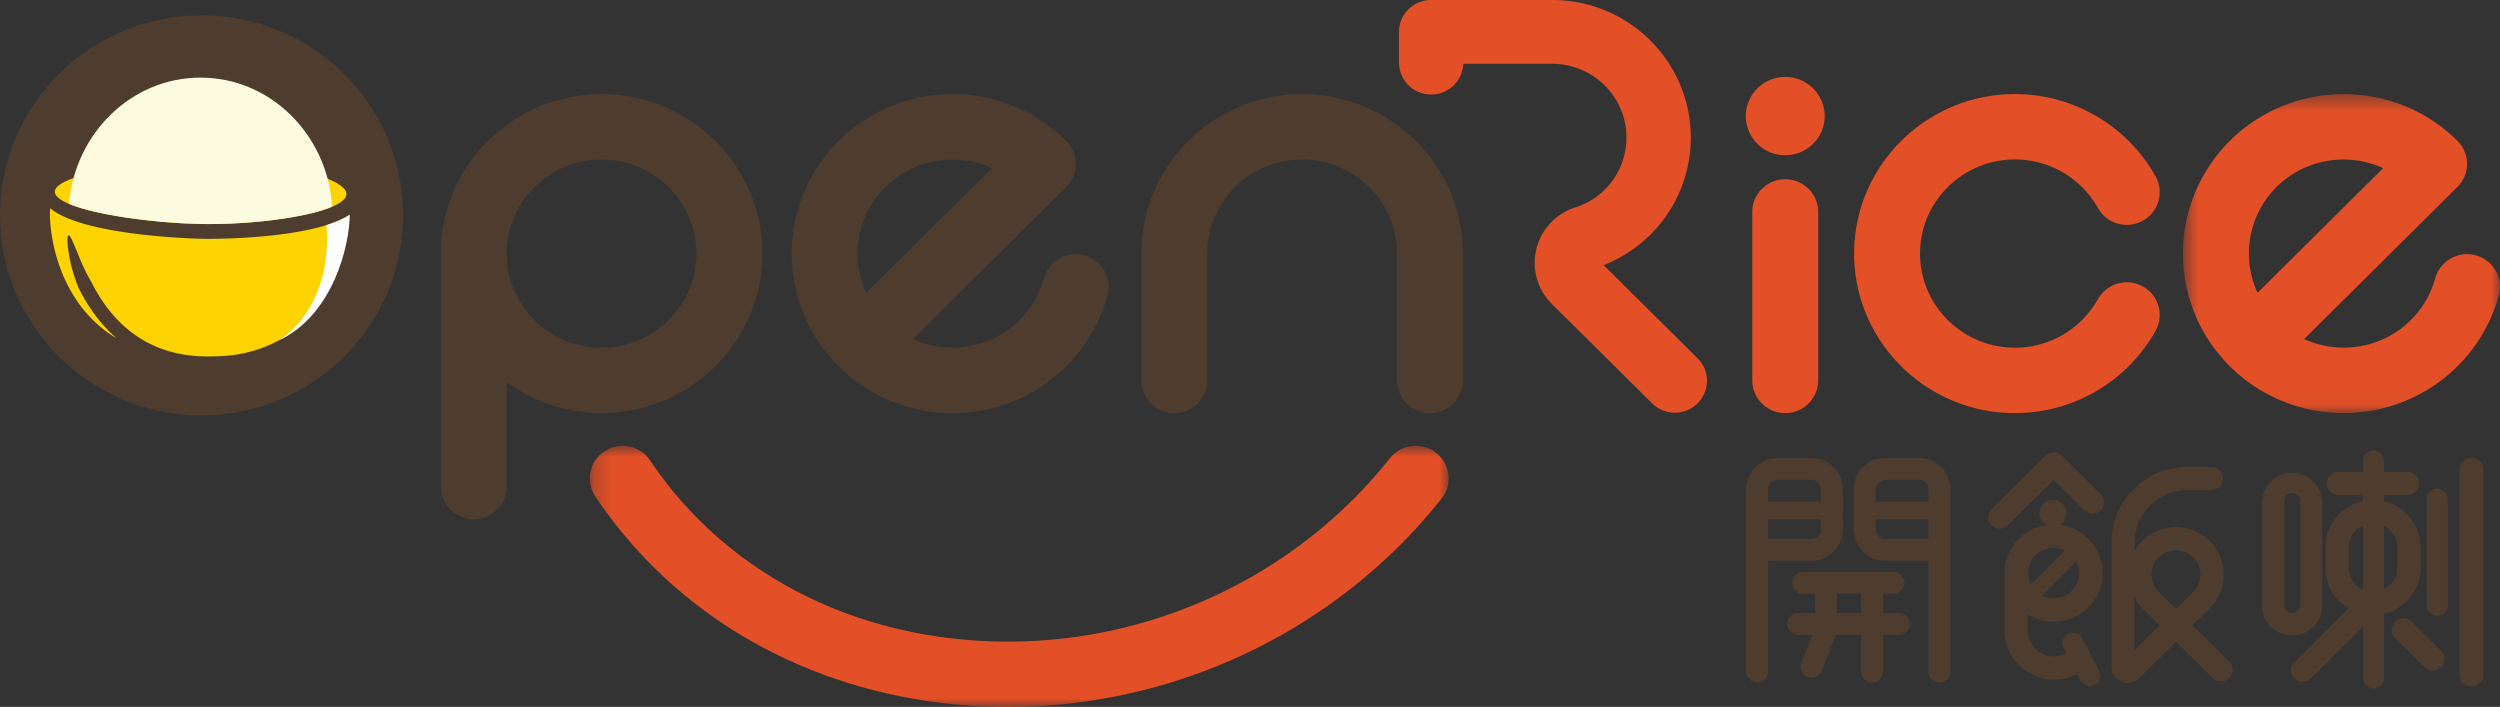
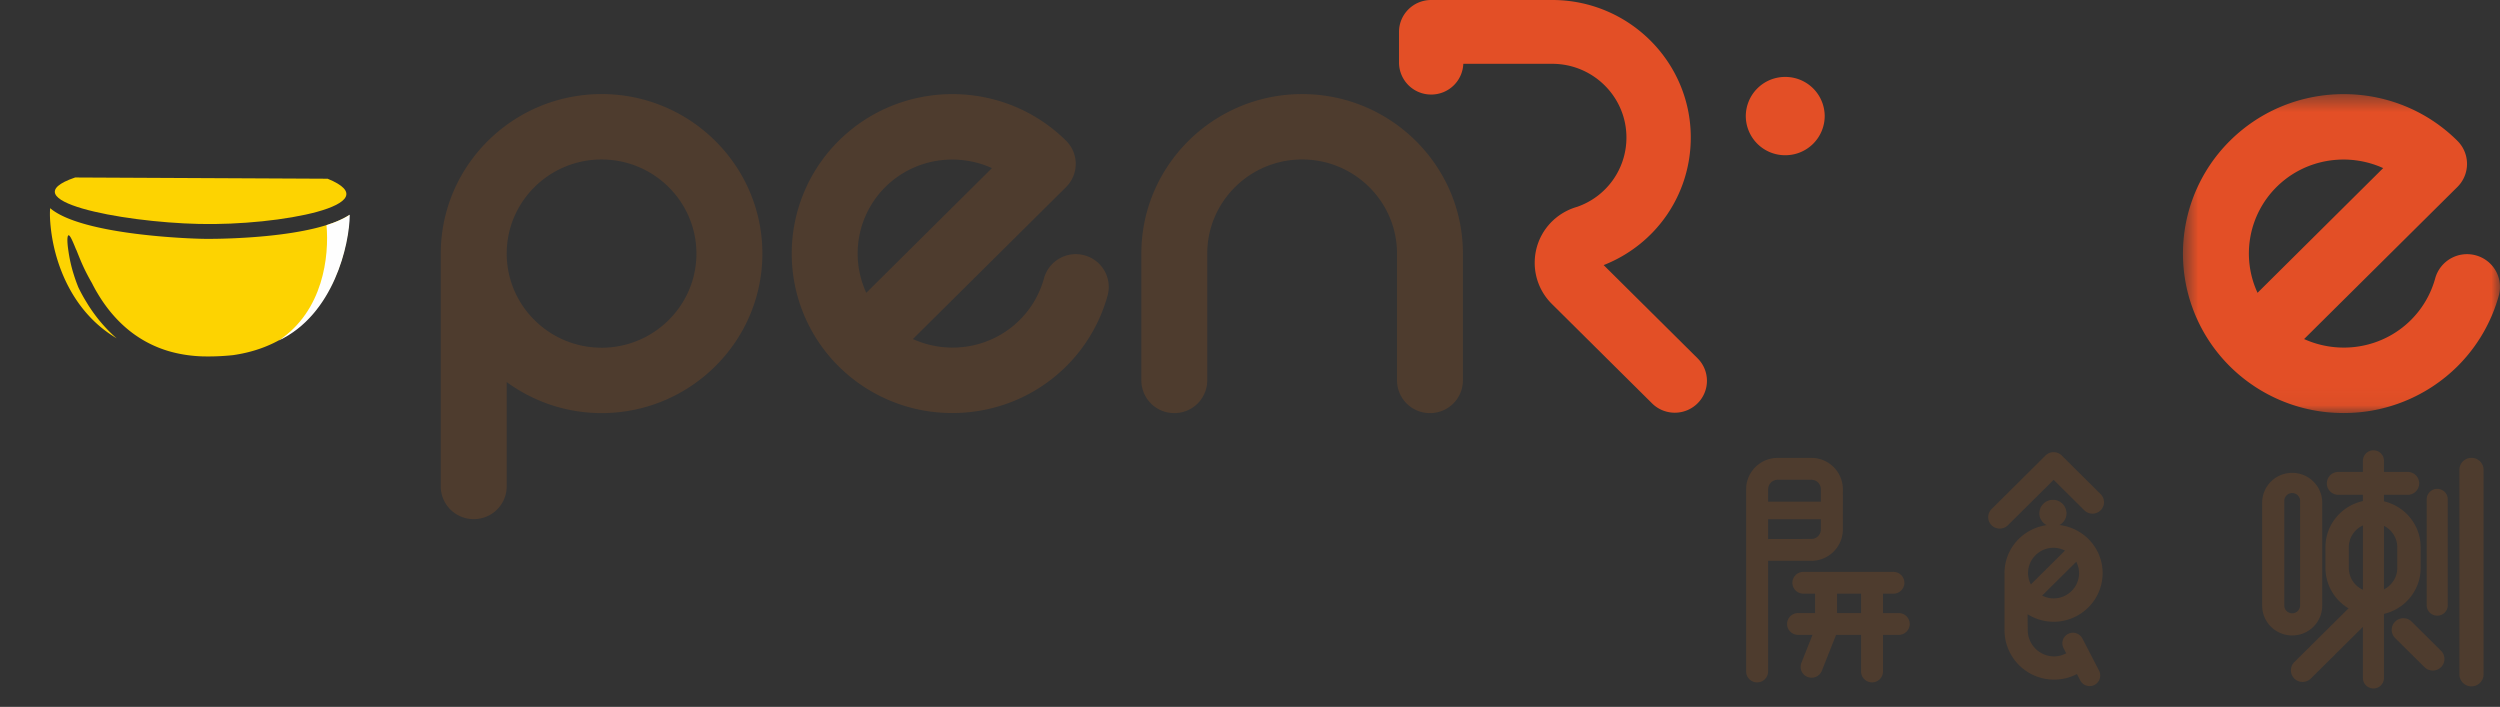
<svg xmlns="http://www.w3.org/2000/svg" viewBox="0 0 145 41" fill="none">
  <rect x="0" y="0" width="145" height="41" fill="#333333" stroke="none" />
-   <path fill-rule="evenodd" clip-rule="evenodd" d="M23.38 12.49c0 6.406-5.233 11.598-11.69 11.598S0 18.896 0 12.49C0 6.084 5.233.89 11.69.89S23.38 6.084 23.38 12.49z" fill="#4E3C2E" />
  <path fill-rule="evenodd" clip-rule="evenodd" d="M6.501 19.383a8.932 8.932 0 0 1-1.398-1.714l-.168-.276-.059-.1c-.22-.383-.33-.627-.332-.627.002 0-.125-.296-.255-.709a8.433 8.433 0 0 1-.318-1.382c-.114-.744-.052-.98.037-.919.095.06.238.409.408.824-.003-.047.177.46.404.954.226.496.504.972.506.972l.077.152.096.18.061.11.103.173c.37.622.886 1.329 1.607 1.96a6.66 6.66 0 0 0 2.734 1.445c.54.14 1.114.222 1.703.243.584.017 1.199-.007 1.8-.07 4.725-.664 6.488-4.69 6.719-7.687.011-.163.018-.304.02-.434-2.057 1.33-7.39 1.376-8.103 1.376-.182 0-.356 0-.523-.006-.313-.007-6.842-.18-8.711-1.774-.017.21-.02.48.008.838.175 2.292 1.252 5.18 3.854 6.714a7.096 7.096 0 0 1-.27-.243z" fill="#FDD301" />
  <path fill-rule="evenodd" clip-rule="evenodd" d="M19.002 10.366c3.68 1.5-2.777 2.732-7.454 2.623-4.61-.105-11.04-1.381-7.191-2.695l14.645.072z" fill="#FDD301" />
-   <path fill-rule="evenodd" clip-rule="evenodd" d="M19.27 11.986c-.275-4.18-3.585-7.485-7.64-7.485-4 0-7.281 3.22-7.63 7.324 1.514.638 4.84 1.102 7.543 1.164 2.782.065 6.193-.344 7.728-1.003z" fill="#FCFADF" />
  <mask id="amocrbrrea" style="mask-type:alpha" maskUnits="userSpaceOnUse" x="34" y="25" width="51" height="16">
    <path fill-rule="evenodd" clip-rule="evenodd" d="M34.212 25.858H84.02V41H34.212V25.858z" fill="#fff" />
  </mask>
  <g mask="url(#amocrbrrea)">
-     <path fill-rule="evenodd" clip-rule="evenodd" d="M58.475 41c-.43 0-.859-.01-1.288-.024-9.472-.383-17.73-4.82-22.655-12.178a1.883 1.883 0 0 1 .531-2.624 1.914 1.914 0 0 1 2.643.53c4.244 6.334 11.4 10.159 19.633 10.488 8.997.358 17.707-3.603 23.276-10.614a1.919 1.919 0 0 1 2.678-.313c.827.647.969 1.835.317 2.656-6.058 7.623-15.378 12.08-25.135 12.08z" fill="#E34F26" />
-   </g>
+     </g>
  <path fill-rule="evenodd" clip-rule="evenodd" d="M97.137 23.937c-.476 0-.953-.18-1.318-.542l-5.806-5.76h-.001l-.017-.019a3.35 3.35 0 0 1-.982-2.373c0-1.487.963-2.783 2.393-3.227.025-.007.047-.015.071-.021a4.247 4.247 0 0 0 2.856-4.022c0-2.356-1.93-4.272-4.305-4.272h-5.156a1.858 1.858 0 0 1-1.864 1.782 1.858 1.858 0 0 1-1.865-1.85V1.85c0-1.022.835-1.85 1.865-1.85h7.02c4.432 0 8.037 3.576 8.037 7.973 0 3.303-2.006 6.202-5.053 7.403l5.445 5.403a1.84 1.84 0 0 1 0 2.616 1.87 1.87 0 0 1-1.32.542z" fill="#E34F26" />
  <path fill-rule="evenodd" clip-rule="evenodd" d="M82.939 23.96a1.904 1.904 0 0 1-1.912-1.897v-7.356c0-3.01-2.469-5.458-5.502-5.458-3.035 0-5.504 2.448-5.504 5.458v7.356a1.904 1.904 0 0 1-1.911 1.897 1.904 1.904 0 0 1-1.912-1.897v-7.356c0-5.101 4.183-9.25 9.327-9.25 5.14 0 9.325 4.149 9.325 9.25v7.356a1.904 1.904 0 0 1-1.911 1.897zM34.891 20.167c-3.035 0-5.502-2.45-5.502-5.46S31.856 9.25 34.89 9.25c3.035 0 5.503 2.448 5.503 5.459 0 3.01-2.468 5.459-5.503 5.459zm0-14.71c-5.141 0-9.326 4.15-9.326 9.25v13.505c0 1.048.855 1.897 1.912 1.897a1.904 1.904 0 0 0 1.912-1.897V22.16a9.31 9.31 0 0 0 5.502 1.8c5.142 0 9.327-4.15 9.327-9.252 0-5.101-4.185-9.252-9.327-9.252zM51.35 10.846c1.67-1.655 4.151-2.017 6.183-1.095l-7.288 7.232a5.436 5.436 0 0 1 1.105-6.137zm11.546 3.962a1.912 1.912 0 0 0-2.345 1.335 5.45 5.45 0 0 1-1.419 2.427c-1.669 1.655-4.153 2.015-6.184 1.095l8.886-8.816.001-.003c.745-.74.745-1.94 0-2.681-3.637-3.607-9.552-3.609-13.188 0a9.215 9.215 0 0 0 0 13.088 9.332 9.332 0 0 0 6.592 2.703c2.39 0 4.778-.902 6.596-2.705a9.264 9.264 0 0 0 2.407-4.116 1.898 1.898 0 0 0-1.346-2.327z" fill="#4E3C2E" />
  <path fill-rule="evenodd" clip-rule="evenodd" d="M105.833 6.733a2.28 2.28 0 0 1-2.289 2.27 2.279 2.279 0 0 1-2.288-2.27 2.28 2.28 0 0 1 2.288-2.271 2.281 2.281 0 0 1 2.289 2.27z" fill="#E34F26" />
  <mask id="zw58yv4rhb" style="mask-type:alpha" maskUnits="userSpaceOnUse" x="126" y="5" width="19" height="19">
-     <path fill-rule="evenodd" clip-rule="evenodd" d="M126.611 5.459H145v18.497h-18.389V5.46z" fill="#fff" />
+     <path fill-rule="evenodd" clip-rule="evenodd" d="M126.611 5.459H145v18.497h-18.389z" fill="#fff" />
  </mask>
  <g mask="url(#zw58yv4rhb)">
    <path fill-rule="evenodd" clip-rule="evenodd" d="M132.04 10.846c1.671-1.656 4.153-2.018 6.184-1.096l-7.287 7.233a5.436 5.436 0 0 1 1.103-6.137zm11.548 3.962a1.915 1.915 0 0 0-2.346 1.335 5.45 5.45 0 0 1-1.418 2.427c-1.671 1.655-4.153 2.016-6.186 1.095l8.889-8.819a1.884 1.884 0 0 0 0-2.681c-3.634-3.608-9.553-3.608-13.189 0a9.214 9.214 0 0 0 0 13.087 9.33 9.33 0 0 0 6.593 2.704 9.348 9.348 0 0 0 6.598-2.706 9.26 9.26 0 0 0 2.404-4.115 1.896 1.896 0 0 0-1.345-2.327z" fill="#E34F26" />
  </g>
-   <path fill-rule="evenodd" clip-rule="evenodd" d="M103.544 23.96a1.903 1.903 0 0 1-1.912-1.897v-9.77c0-1.047.855-1.896 1.912-1.896 1.056 0 1.911.849 1.911 1.897v9.77a1.903 1.903 0 0 1-1.911 1.896zM116.865 23.96c-5.143 0-9.326-4.15-9.326-9.253 0-5.101 4.183-9.25 9.326-9.25a9.352 9.352 0 0 1 8.158 4.768 1.89 1.89 0 0 1-.743 2.579 1.92 1.92 0 0 1-2.601-.738 5.513 5.513 0 0 0-4.814-2.817c-3.033 0-5.504 2.448-5.504 5.458 0 3.01 2.471 5.46 5.504 5.46a5.517 5.517 0 0 0 4.814-2.816 1.922 1.922 0 0 1 2.601-.739 1.89 1.89 0 0 1 .743 2.578 9.348 9.348 0 0 1-8.158 4.77z" fill="#E34F26" />
  <path fill-rule="evenodd" clip-rule="evenodd" d="m119.111 27.831 1.78 1.767c.262.259.686.259.946 0a.658.658 0 0 0 0-.937s-2.251-2.236-2.252-2.239a.674.674 0 0 0-.949 0l-3.124 3.104a.66.66 0 0 0 0 .939.673.673 0 0 0 .945 0l2.654-2.634z" fill="#4E3C2E" />
  <path fill-rule="evenodd" clip-rule="evenodd" d="M119.106 31.771c.239 0 .462.063.663.163l-1.978 1.963a1.415 1.415 0 0 1-.164-.657c0-.811.664-1.469 1.479-1.469zm0 2.936c-.238 0-.463-.063-.662-.163l1.979-1.962c.102.199.163.42.163.658 0 .81-.663 1.467-1.48 1.467zm0 1.355c1.571 0 2.846-1.264 2.846-2.822 0-1.443-1.096-2.62-2.504-2.789a.772.772 0 0 0 .411-.672.788.788 0 0 0-1.577 0c0 .297.176.547.423.679-1.381.195-2.444 1.36-2.444 2.782v3.31a2.875 2.875 0 0 0 4.201 2.544l.202.389a.615.615 0 0 0 1.091-.566l-.978-1.89a.62.62 0 0 0-.832-.258.61.61 0 0 0-.258.825l.155.297c-.217.111-.453.181-.699.181a1.53 1.53 0 0 1-1.534-1.523l-.01-.924a2.84 2.84 0 0 0 1.507.437zM141.97 35.105a.607.607 0 0 1-.61.605.61.61 0 0 1-.612-.605v-6.146a.61.61 0 0 1 .612-.605c.337 0 .61.27.61.605v6.146zM144.047 39.113a.699.699 0 0 1-.701.696.698.698 0 0 1-.701-.696V27.25c0-.384.313-.695.701-.695.387 0 .701.31.701.695v11.863zM133.407 29.057a.459.459 0 0 0-.919 0v6.056c0 .253.203.458.458.458a.458.458 0 0 0 .461-.458v-6.056zm1.282 6.072c0 .954-.781 1.727-1.743 1.727-.96 0-1.74-.773-1.74-1.727v-5.975c0-.955.78-1.729 1.74-1.729.962 0 1.743.774 1.743 1.729v5.975zM141.58 37.745l-1.703-1.69a.68.68 0 0 0-.959 0 .668.668 0 0 0 0 .952l1.703 1.688a.682.682 0 0 0 .96 0 .67.67 0 0 0-.001-.95z" fill="#4E3C2E" />
  <path fill-rule="evenodd" clip-rule="evenodd" d="M136.231 31.737c0-.561.337-1.04.818-1.263v3.734a1.393 1.393 0 0 1-.818-1.263v-1.208zm2.811 0v1.208c0 .541-.317 1.007-.771 1.239V30.5c.454.23.771.695.771 1.237zm1.356 1.208v-1.208c0-1.294-.912-2.374-2.127-2.66V28.7h1.374c.37 0 .668-.298.668-.663a.666.666 0 0 0-.668-.665h-1.374v-.647a.608.608 0 0 0-.61-.607.61.61 0 0 0-.612.607v.647h-1.425a.667.667 0 0 0-.668.665c0 .365.299.663.668.663h1.425v.363c-1.239.268-2.173 1.363-2.173 2.674v1.208a2.73 2.73 0 0 0 1.34 2.338l-3.146 3.12a.672.672 0 0 0 .48 1.148.684.684 0 0 0 .48-.197l3.019-2.996v2.967a.61.61 0 0 0 .612.606c.337 0 .61-.272.61-.606v-3.72c1.215-.285 2.127-1.367 2.127-2.66zM102.555 28.374a.55.55 0 0 1 .552-.548h1.951a.55.55 0 0 1 .552.548v.721h-3.06v-.721h.005zm3.055 2.338a.551.551 0 0 1-.552.547l-2.508.005v-1.151h3.06v.599zm-.553 1.815c.999 0 1.808-.795 1.828-1.783l.002-2.37a1.823 1.823 0 0 0-1.83-1.816h-1.95c-1.01 0-1.83.813-1.83 1.816v10.572c0 .35.286.632.638.632a.633.633 0 0 0 .635-.632v-6.419h2.507z" fill="#4E3C2E" />
  <path fill-rule="evenodd" clip-rule="evenodd" d="M106.56 35.56c-.004-.004-.008-.005-.013-.008v-1.12h1.395v1.127h-1.382zm3.567 0h-.913v-1.128h.604a.632.632 0 0 0 .637-.631.633.633 0 0 0-.637-.631h-5.222a.634.634 0 0 0-.637.63c0 .35.285.632.637.632h.679v1.127h-.987a.633.633 0 0 0-.637.63c0 .35.284.633.637.633h.837l-.644 1.622a.63.63 0 0 0 .359.82.64.64 0 0 0 .826-.358l.826-2.084h1.45v2.123c0 .35.285.633.637.633a.633.633 0 0 0 .635-.633v-2.123h.913a.634.634 0 0 0 .637-.632.633.633 0 0 0-.637-.63z" fill="#4E3C2E" />
-   <path fill-rule="evenodd" clip-rule="evenodd" d="M111.852 29.095h-3.06v-.721a.55.55 0 0 1 .553-.548h1.95a.55.55 0 0 1 .552.547l.005.722zm-2.507 2.17v-.006a.55.55 0 0 1-.551-.548h-.002v-.598h3.06v1.151h-2.507zm1.95-4.707h-1.95c-1.01 0-1.83.813-1.83 1.816l.003 2.37a1.823 1.823 0 0 0 1.827 1.783h2.507v6.418c0 .35.286.632.636.632a.633.633 0 0 0 .637-.632V28.373c0-1.003-.82-1.815-1.83-1.815zM123.805 37.698v-2.325l.002-.698c.121.211.259.413.441.594l1.003.994-1.446 1.435zm1.401-5.369a1.427 1.427 0 0 1 2.004 0c.551.548.551 1.44 0 1.988l-1 .995-1.002-.995a1.398 1.398 0 0 1-.002-1.988zm4.086 6.04-2.124-2.106 1.009-1.004a2.742 2.742 0 0 0-.009-3.882 2.792 2.792 0 0 0-3.92 0 2.675 2.675 0 0 0-.433.582v-.515c0-1.663 1.364-3.015 3.04-3.015l1.411-.01a.665.665 0 0 0 .669-.661.665.665 0 0 0-.669-.665l-1.411-.01c-2.341 0-4.254 1.826-4.384 4.117h-.003v7.479c0 .514.421.932.939.932.26 0 .494-.105.664-.273l2.139-2.124 2.124 2.107a.672.672 0 0 0 .478.197.67.67 0 0 0 .48-1.148z" fill="#4E3C2E" />
  <path fill-rule="evenodd" clip-rule="evenodd" d="M18.937 13.057c.162 1.776-.172 4.968-2.774 6.696 3.195-1.505 4.111-5.58 4.124-7.301-.36.24-.823.44-1.35.605z" fill="#FEFEFE" />
</svg>